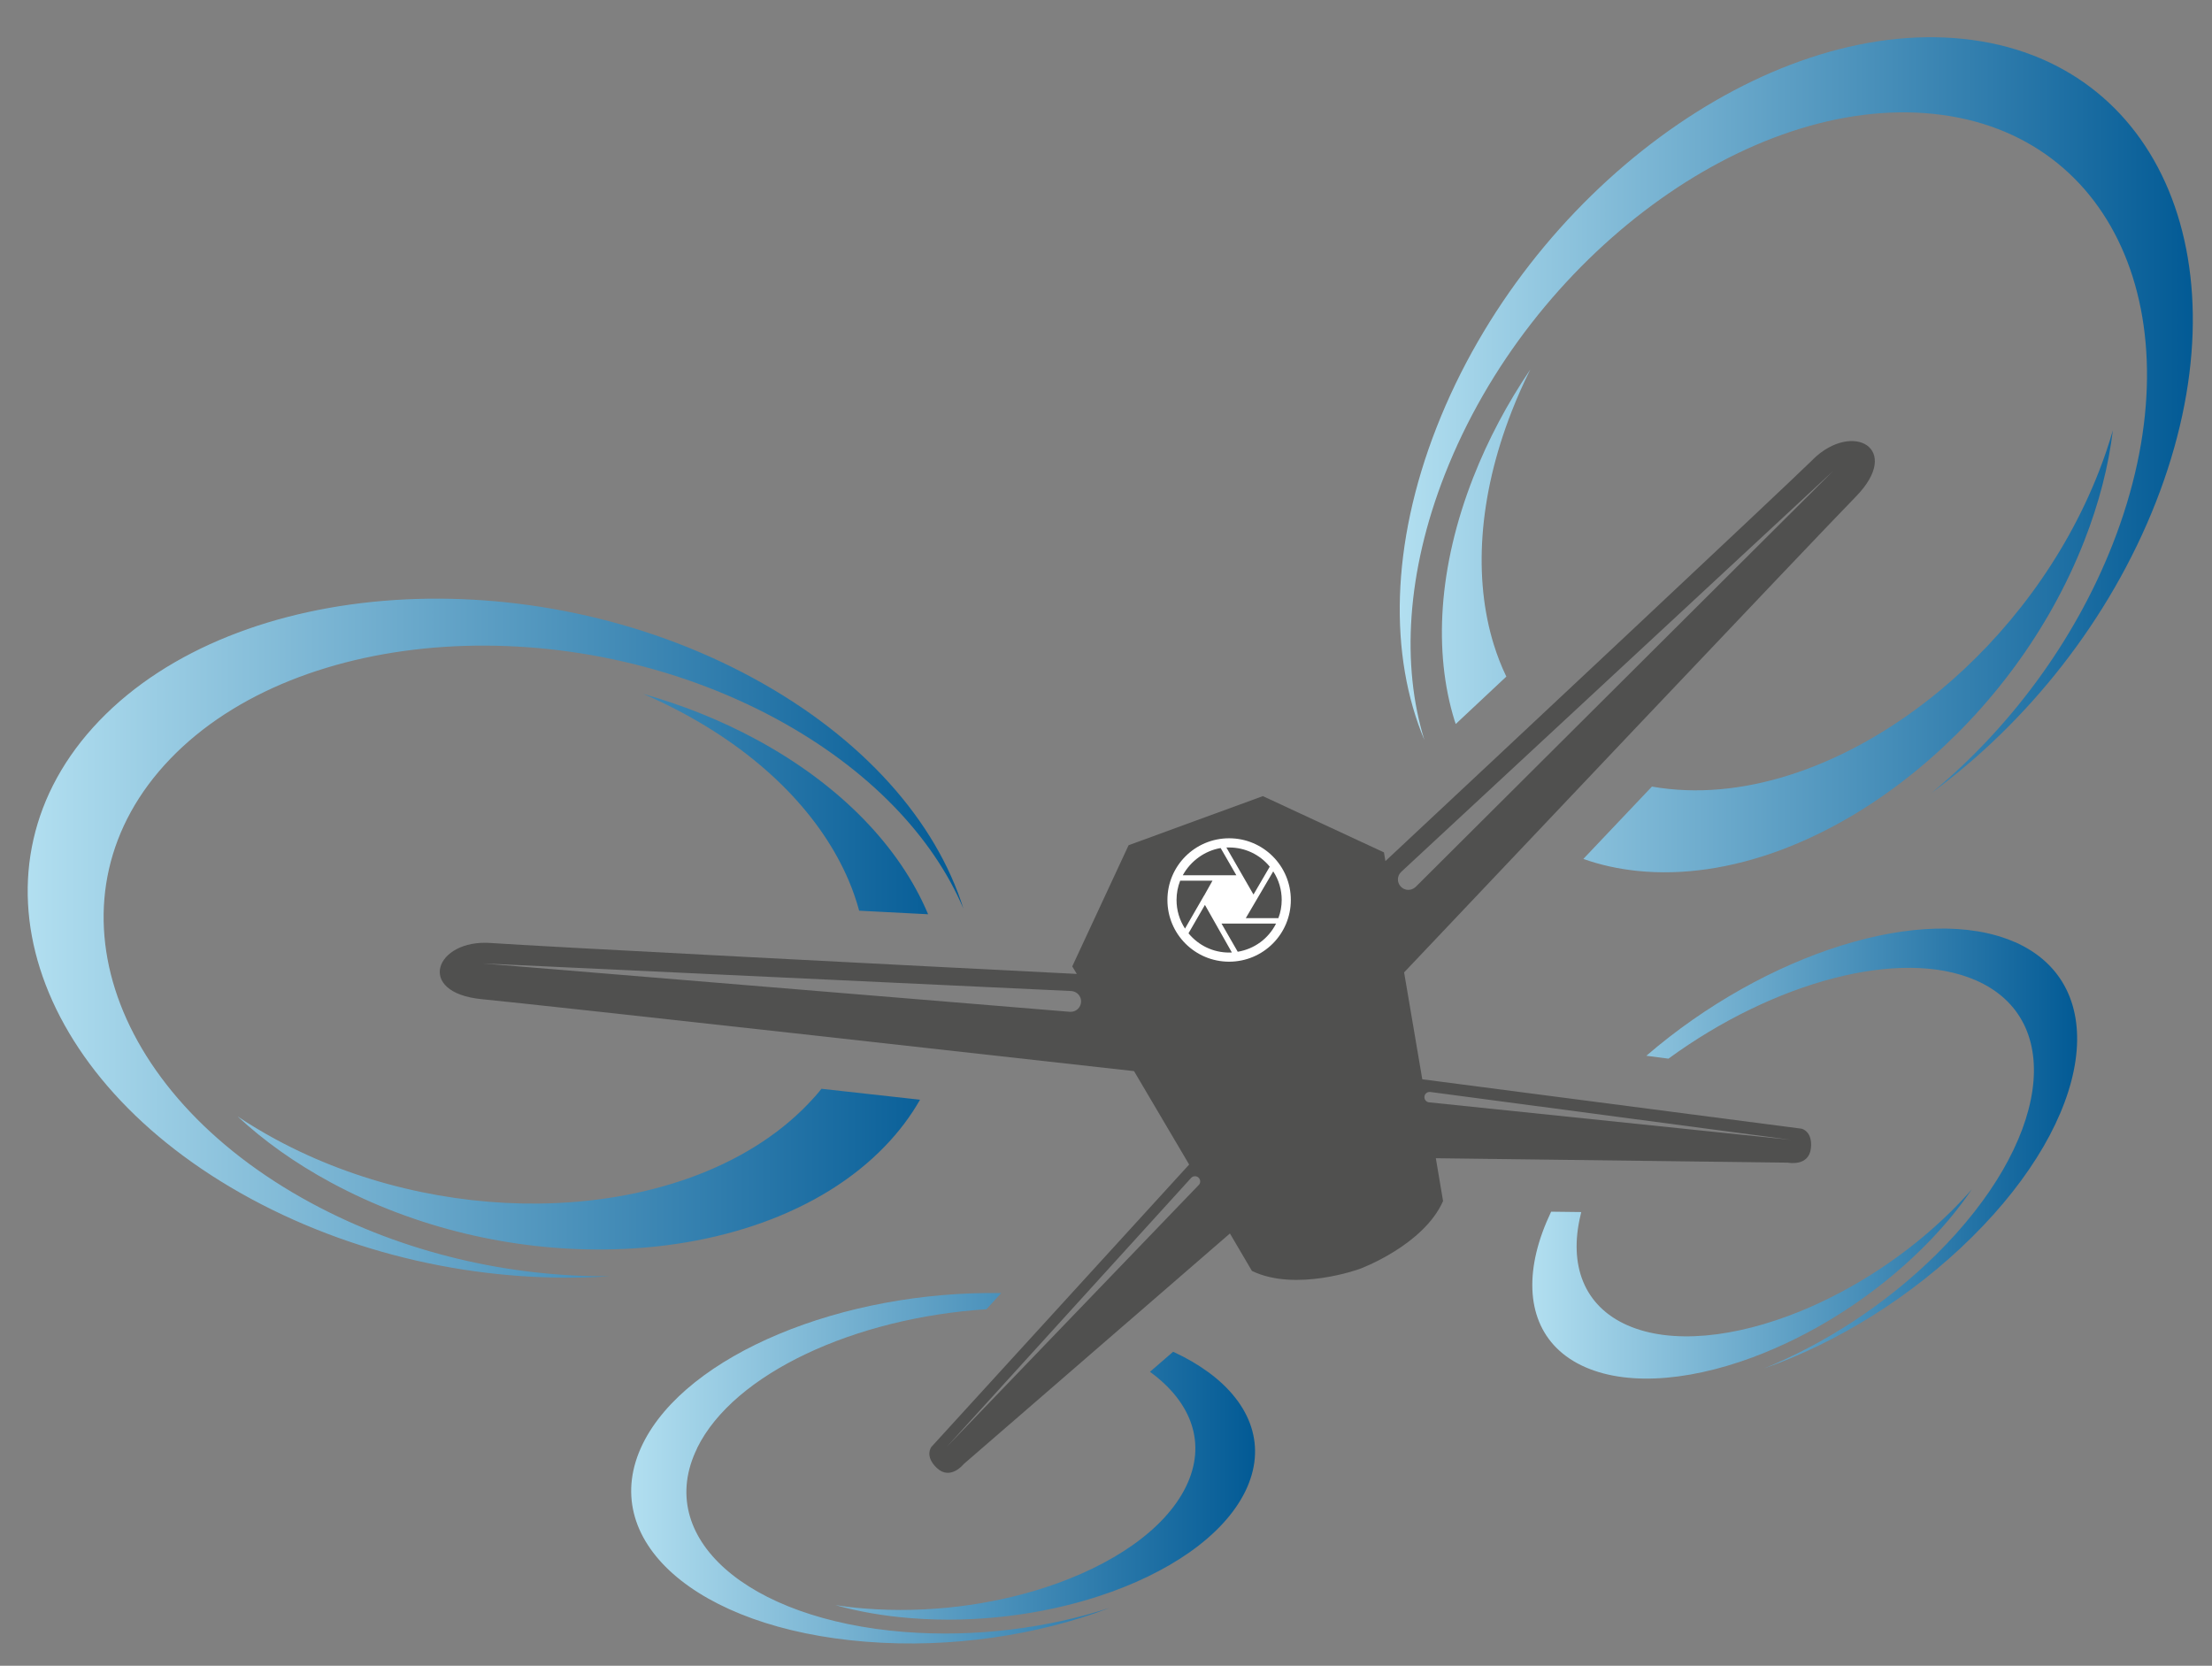
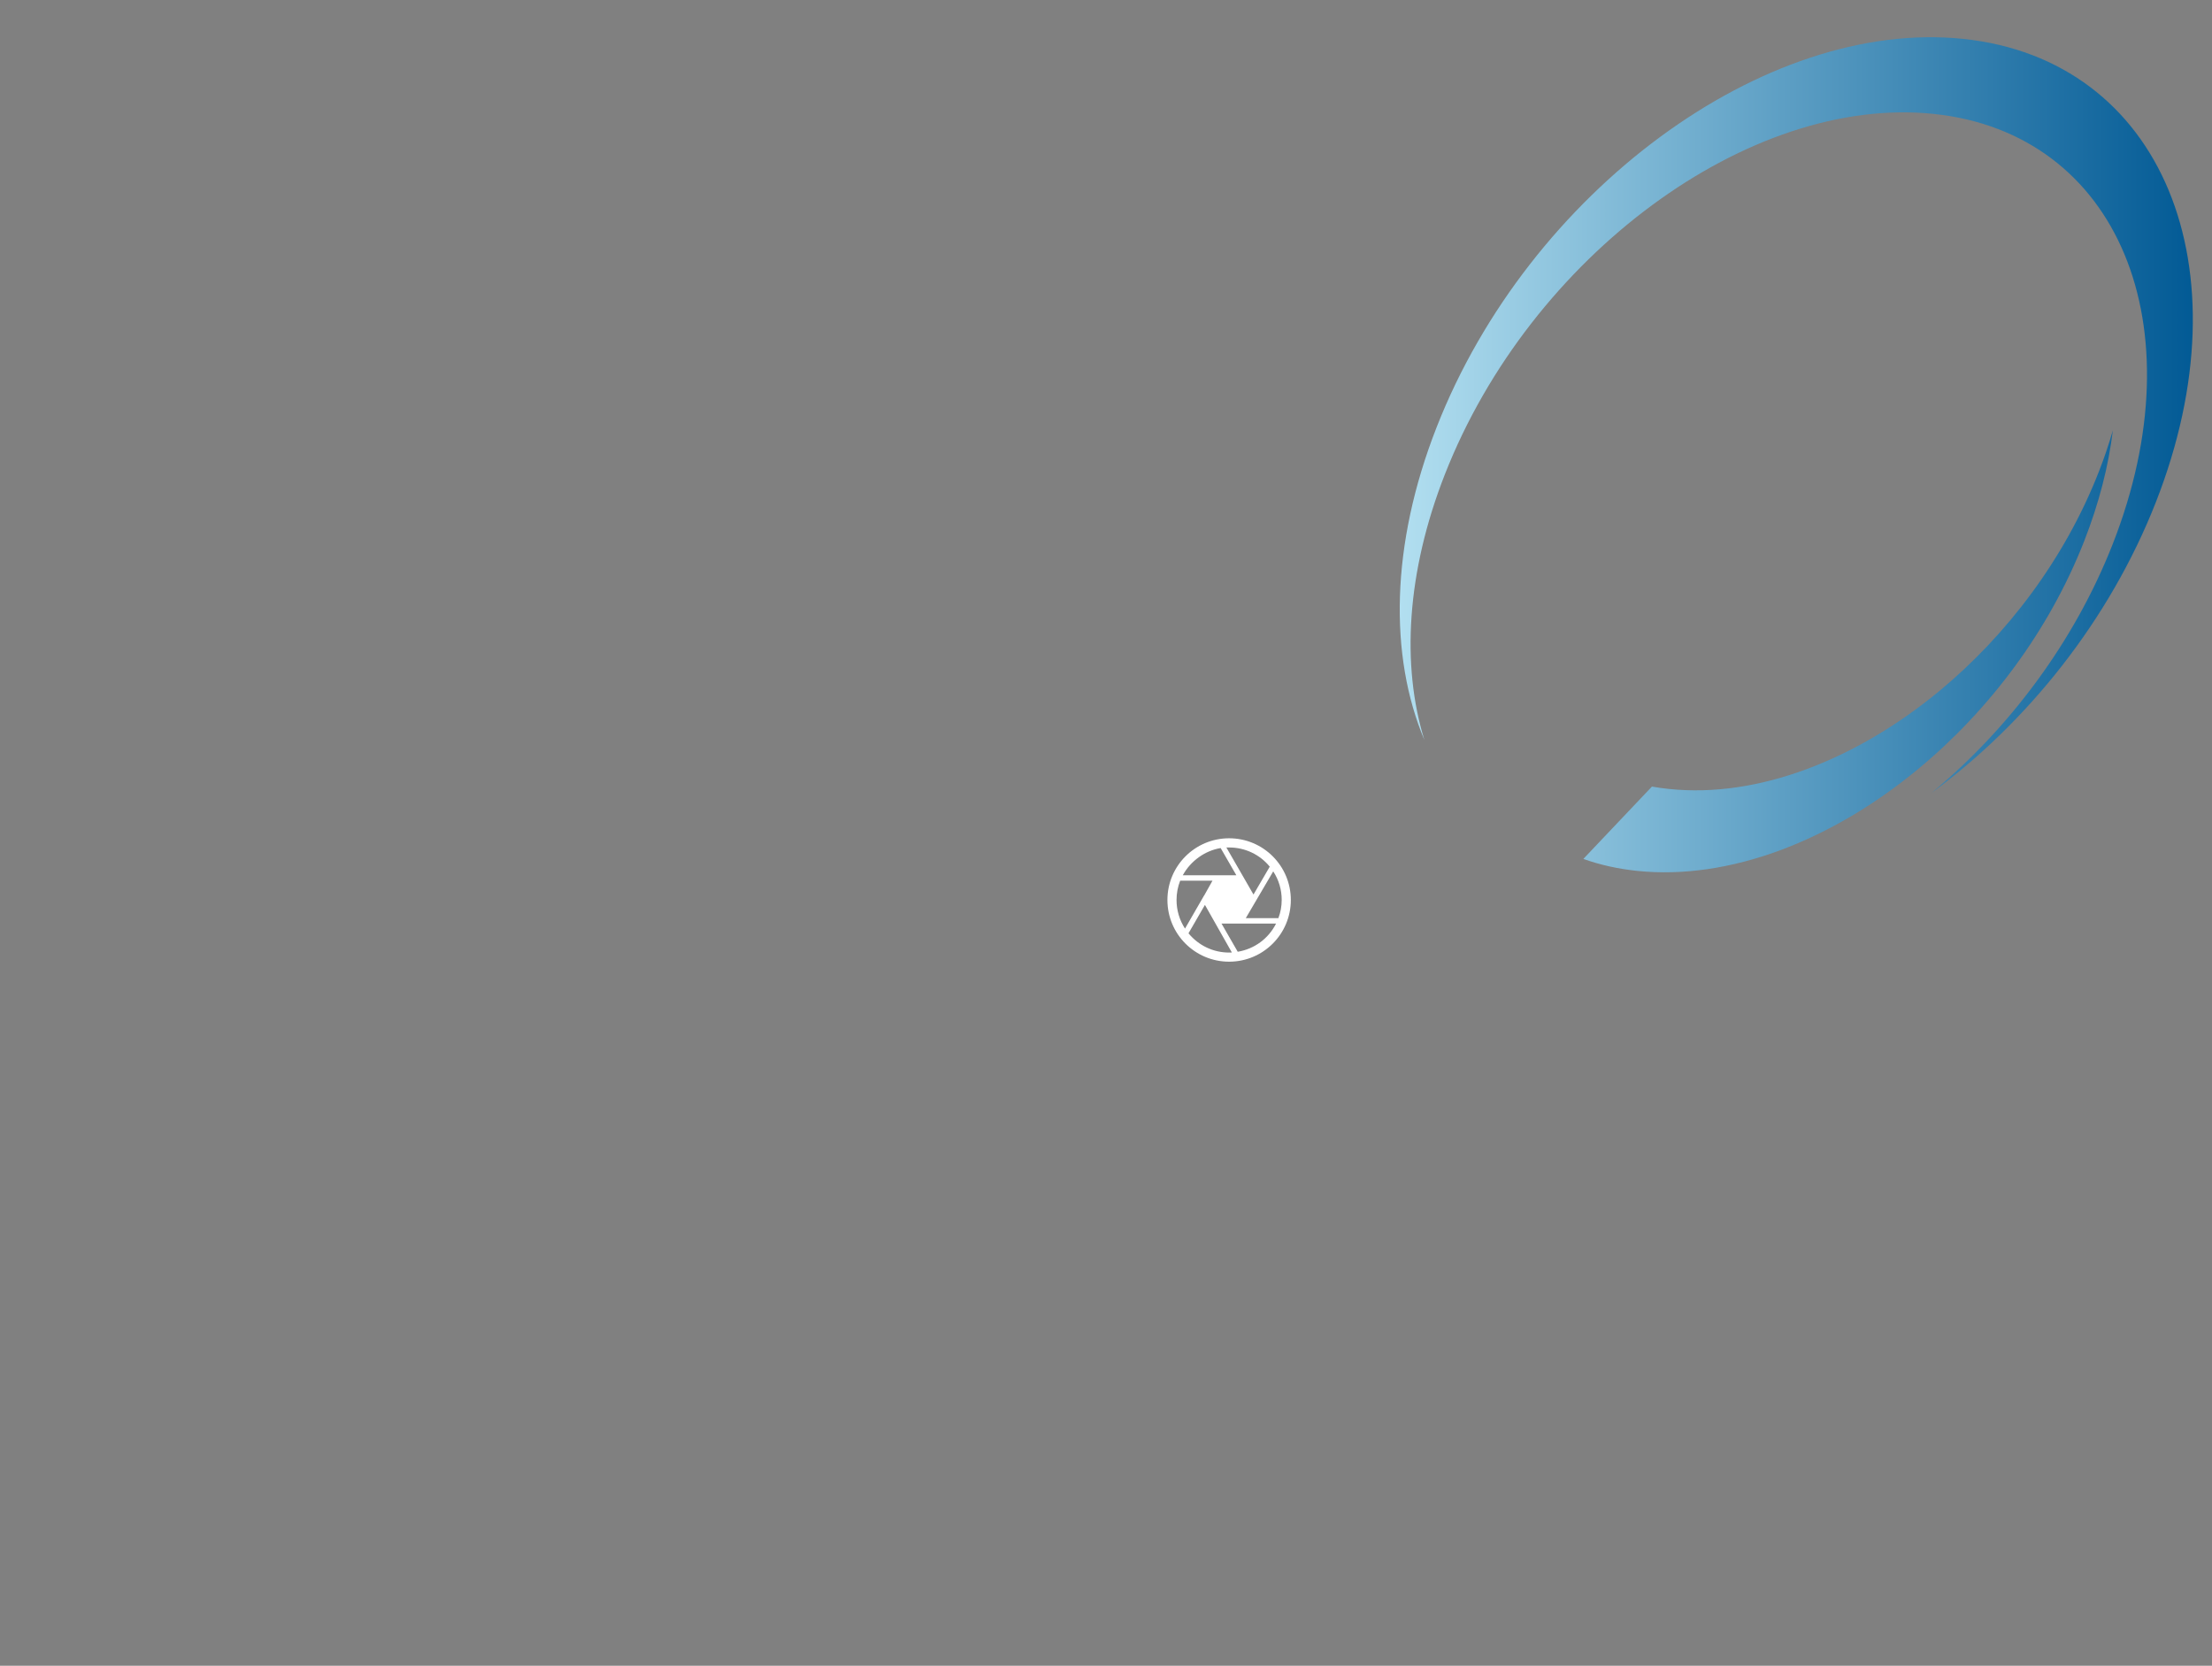
<svg xmlns="http://www.w3.org/2000/svg" xmlns:xlink="http://www.w3.org/1999/xlink" id="logo_dark" version="1.1" viewBox="0 0 305.42 230.01">
  <rect x="0" y="0" width="305.42" height="230.01" fill="#808080" stroke="none" />
  <defs>
    <style>
      .st0 {
        fill: #50504f;
      }

      .st1 {
        fill: #fff;
      }

      .st2 {
        fill: url(#Neues_Verlaufsfeld_31);
      }

      .st3 {
        fill: url(#Neues_Verlaufsfeld_33);
      }

      .st4 {
        fill: url(#Neues_Verlaufsfeld_32);
      }

      .st5 {
        fill: url(#Neues_Verlaufsfeld_3);
      }
    </style>
    <linearGradient id="Neues_Verlaufsfeld_3" data-name="Neues Verlaufsfeld 3" x1="211.56" y1="159.29" x2="286.79" y2="159.29" gradientUnits="userSpaceOnUse">
      <stop offset="0" stop-color="#b2dff0" />
      <stop offset="1" stop-color="#025a95" />
    </linearGradient>
    <linearGradient id="Neues_Verlaufsfeld_31" data-name="Neues Verlaufsfeld 3" x1="87.15" y1="202.74" x2="173.29" y2="202.74" xlink:href="#Neues_Verlaufsfeld_3" />
    <linearGradient id="Neues_Verlaufsfeld_32" data-name="Neues Verlaufsfeld 3" x1="193.27" y1="62.79" x2="302.77" y2="62.79" xlink:href="#Neues_Verlaufsfeld_3" />
    <linearGradient id="Neues_Verlaufsfeld_33" data-name="Neues Verlaufsfeld 3" x1="3.82" y1="129.55" x2="133.02" y2="129.55" xlink:href="#Neues_Verlaufsfeld_3" />
  </defs>
-   <path id="circle-bottom-right" class="st5" d="M278.18,130.08c-12.47-5.47-34.38,1.5-50.86,15.7l3.05.4c14.54-10.61,32.04-15.38,42.46-10.81,12.53,5.5,10.08,22.44-5.48,37.84-7,6.93-15.46,12.37-23.79,15.75,9.95-3.49,20.31-9.81,28.71-18.13,16.76-16.58,19.41-34.83,5.91-40.76ZM243.65,186.78c-9.32,3.78-18.46,4.76-24.76,2-6.3-2.76-8.46-8.7-6.76-15.83.43-1.81,1.12-3.7,2.04-5.64l4.16.05c-.03.14-.07.29-.1.43-1.64,6.85.44,12.55,6.49,15.21,6.06,2.66,14.83,1.72,23.78-1.91,7.32-2.98,14.75-7.75,20.91-13.84,1.01-1,1.95-2,2.83-3.01-1.83,2.71-4.11,5.45-6.82,8.13-6.41,6.34-14.14,11.31-21.76,14.4Z" />
-   <path id="circle-bottom-left" class="st2" d="M96.26,199.97c-6.02,12.28,6.78,23.65,28.61,25.37,9.82.77,19.79-.53,28.34-3.32-9.85,3.76-21.84,5.61-33.64,4.67-23.51-1.85-37.3-14.09-30.82-27.32,6.05-12.32,27.57-21.18,49.49-20.82l-2.03,2.23c-18.16,1.17-34.9,8.86-39.96,19.18ZM166.88,189.5c-1.43-1.05-3.06-2.01-4.9-2.85l-3.2,2.77s.07.06.11.08c5.67,4.18,7.76,9.87,4.85,15.8-2.91,5.94-10.22,10.89-19.4,13.89-7.51,2.45-16.27,3.6-24.9,2.92-1.41-.11-2.78-.27-4.1-.48,3.14.89,6.65,1.51,10.46,1.81,8.99.71,18.11-.49,25.92-3.04,9.56-3.12,17.17-8.27,20.21-14.45,3.03-6.18.85-12.11-5.05-16.45Z" />
-   <path id="circle-top-right" class="st4" d="M208,93.41c-2.38,2.24-4.74,4.44-7,6.56-.06-.16-.11-.33-.17-.5-2.9-9.4-2.27-21.15,2.59-33.55,2.06-5.26,4.74-10.26,7.87-14.89-.93,1.87-1.79,3.79-2.55,5.74-4.67,11.91-5.28,23.2-2.49,32.22.48,1.54,1.05,3.02,1.73,4.42ZM271.06,5.37c-27.42-2.86-59.97,21.14-72.69,53.6-6.39,16.29-6.57,31.62-1.7,43.21-3.17-10.27-2.49-23.12,2.83-36.68,11.82-30.15,42.04-52.43,67.5-49.77,25.46,2.66,36.53,29.25,24.71,59.4-5.32,13.56-14.36,25.54-25.02,34.36,13.22-9.7,24.59-23.86,30.98-40.15,12.73-32.47.82-61.11-26.6-63.97ZM291.73,59.42c-.59,4.9-1.9,10.04-3.96,15.3-4.86,12.41-13.13,23.37-22.89,31.44-11.92,9.87-26.05,15.43-38.86,14.09-2.64-.28-5.11-.83-7.4-1.65,3.41-3.59,6.56-6.91,9.47-9.99.77.14,1.56.25,2.36.33,12.31,1.29,25.88-4.06,37.33-13.53,9.36-7.75,17.31-18.27,21.98-30.19.77-1.95,1.42-3.88,1.97-5.8Z" />
-   <path id="circle-top-left" class="st3" d="M13.72,99.51c19.1-19.88,59.45-22.55,90.12-5.96,15.39,8.32,25.42,19.91,29.18,31.91-4.2-9.89-13.02-19.26-25.83-26.2-28.48-15.41-65.95-12.93-83.69,5.53-17.74,18.46-9.03,45.92,19.46,61.32,12.82,6.93,27.45,10.24,41.29,10.11-16.36,1.11-34.19-2.36-49.58-10.68C4,148.96-5.38,119.4,13.72,99.51ZM111.57,152.44c-8.57,8.93-22.38,13.6-37.25,13.75-12.15.12-25.01-2.79-36.27-8.88-1.84-1-3.59-2.05-5.25-3.16,3.61,3.36,7.93,6.45,12.89,9.13,11.73,6.34,25.11,9.38,37.77,9.25,15.47-.15,29.86-5.02,38.78-14.31,1.94-2.02,3.53-4.15,4.79-6.37-4.39-.49-8.99-.99-13.61-1.51-.57.72-1.19,1.42-1.85,2.1ZM128.15,126.25c-.02-.05-.05-.11-.07-.17-3.85-9.05-11.91-17.62-23.63-23.96-4.97-2.69-10.24-4.78-15.62-6.3,1.92.83,3.81,1.74,5.65,2.74,11.26,6.09,19,14.32,22.7,23.01.59,1.38,1.07,2.78,1.45,4.18,3.23.17,6.43.33,9.53.49Z" />
-   <path id="drone" class="st0" d="M250.34,63.43c-4.42,4.32-43.63,41.06-59.05,55.47l-.2-1.2-16.72-7.77-9.28,3.39-9.26,3.39-7.78,16.73.63,1.04h0c-21.08-1.06-74.74-3.82-80.9-4.27-7.69-.57-10.49,6.87-1.24,7.76,8.32.8,76.43,8.4,90.04,9.93l7.61,12.9-35.59,38.99s-.98,1.25.73,2.89c1.89,1.81,3.73-.52,3.73-.52l36.76-31.84,3.04,5.17c6.07,2.94,14.86-.27,14.86-.27,0,0,8.8-3.22,11.53-9.38l-1-5.91,48.62.61s2.9.59,3.17-2.01c.25-2.36-1.3-2.68-1.3-2.68l-52.36-6.82-2.51-14.76c9.4-9.93,56.52-59.71,62.37-65.69,6.5-6.65-.43-10.53-5.94-5.13ZM147.76,139.71s-.04,0-.05,0l-81.1-6.68,81.29,3.81c.79.04,1.41.71,1.37,1.5-.04.79-.71,1.41-1.5,1.37ZM165.52,163.61s-.01.01-.01.02l-34.83,36.2,33.78-37.18c.27-.29.72-.32,1.02-.05.29.27.32.72.05,1.02ZM197.48,150.78l49.8,6.61-49.96-5.18s-.01,0-.02,0c-.39-.05-.67-.41-.62-.81.05-.39.41-.67.81-.62ZM195.47,122.45s-.03.03-.04.04c-.58.54-1.49.51-2.03-.08-.54-.58-.51-1.49.08-2.03l59.64-55.36-57.65,57.44Z" />
+   <path id="circle-top-right" class="st4" d="M208,93.41ZM271.06,5.37c-27.42-2.86-59.97,21.14-72.69,53.6-6.39,16.29-6.57,31.62-1.7,43.21-3.17-10.27-2.49-23.12,2.83-36.68,11.82-30.15,42.04-52.43,67.5-49.77,25.46,2.66,36.53,29.25,24.71,59.4-5.32,13.56-14.36,25.54-25.02,34.36,13.22-9.7,24.59-23.86,30.98-40.15,12.73-32.47.82-61.11-26.6-63.97ZM291.73,59.42c-.59,4.9-1.9,10.04-3.96,15.3-4.86,12.41-13.13,23.37-22.89,31.44-11.92,9.87-26.05,15.43-38.86,14.09-2.64-.28-5.11-.83-7.4-1.65,3.41-3.59,6.56-6.91,9.47-9.99.77.14,1.56.25,2.36.33,12.31,1.29,25.88-4.06,37.33-13.53,9.36-7.75,17.31-18.27,21.98-30.19.77-1.95,1.42-3.88,1.97-5.8Z" />
  <path id="lense" class="st1" d="M178.23,124.27c0,4.7-3.81,8.52-8.52,8.52s-8.52-3.81-8.52-8.52,3.81-8.52,8.52-8.52,8.52,3.81,8.52,8.52ZM176.51,126.78c.3-.78.46-1.64.46-2.52,0-1.41-.4-2.77-1.17-3.94l-3.79,6.46h4.5ZM170.71,120.86l-2.17-3.76c-2.17.36-4.15,1.78-5.23,3.76h7.4ZM173.08,123.51l2.24-3.84c-1.38-1.69-3.42-2.65-5.61-2.65-.13,0-.25,0-.38,0l3.74,6.49ZM166.26,123.66l.04-.07,1.11-1.98h-4.46c-.33.83-.5,1.75-.5,2.66,0,1.41.4,2.77,1.17,3.95l2.63-4.56ZM170.89,131.42c2.31-.38,4.26-1.82,5.3-3.89h-7.53l2.24,3.89ZM170.09,131.52l-3.72-6.57-2.27,3.92c1.39,1.69,3.42,2.66,5.61,2.66.12,0,.25,0,.38-.01Z" />
</svg>